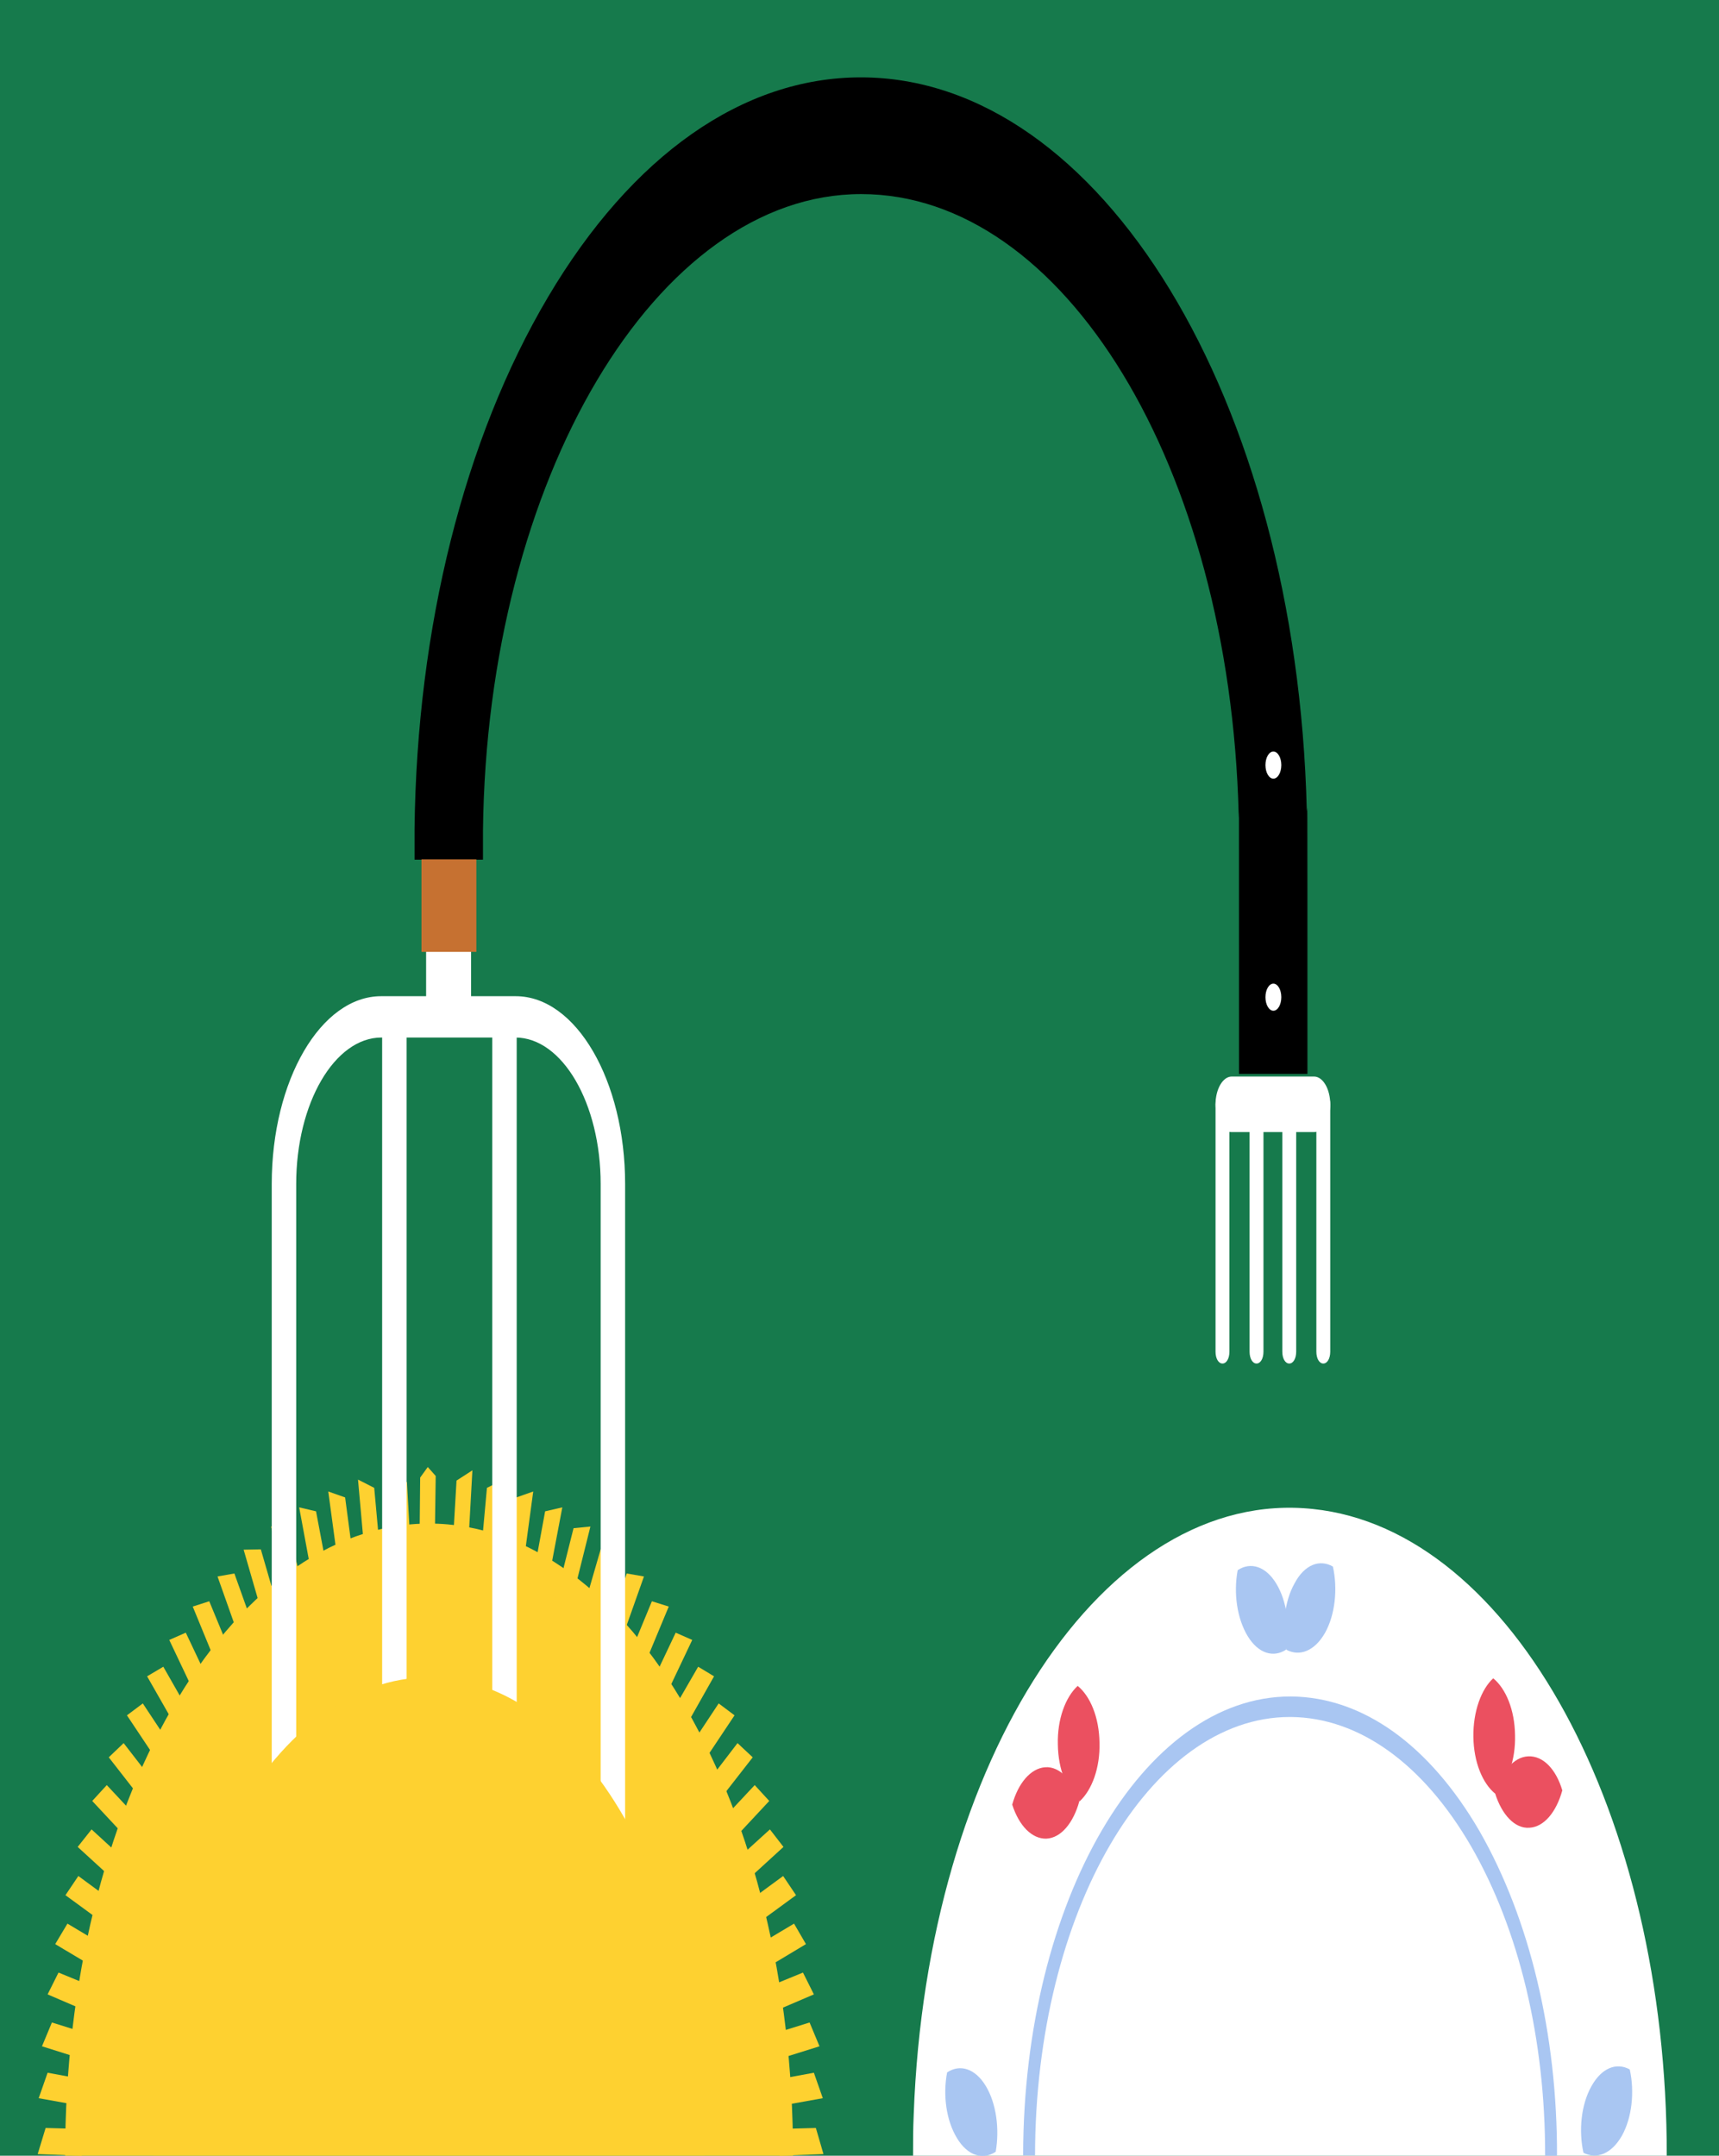
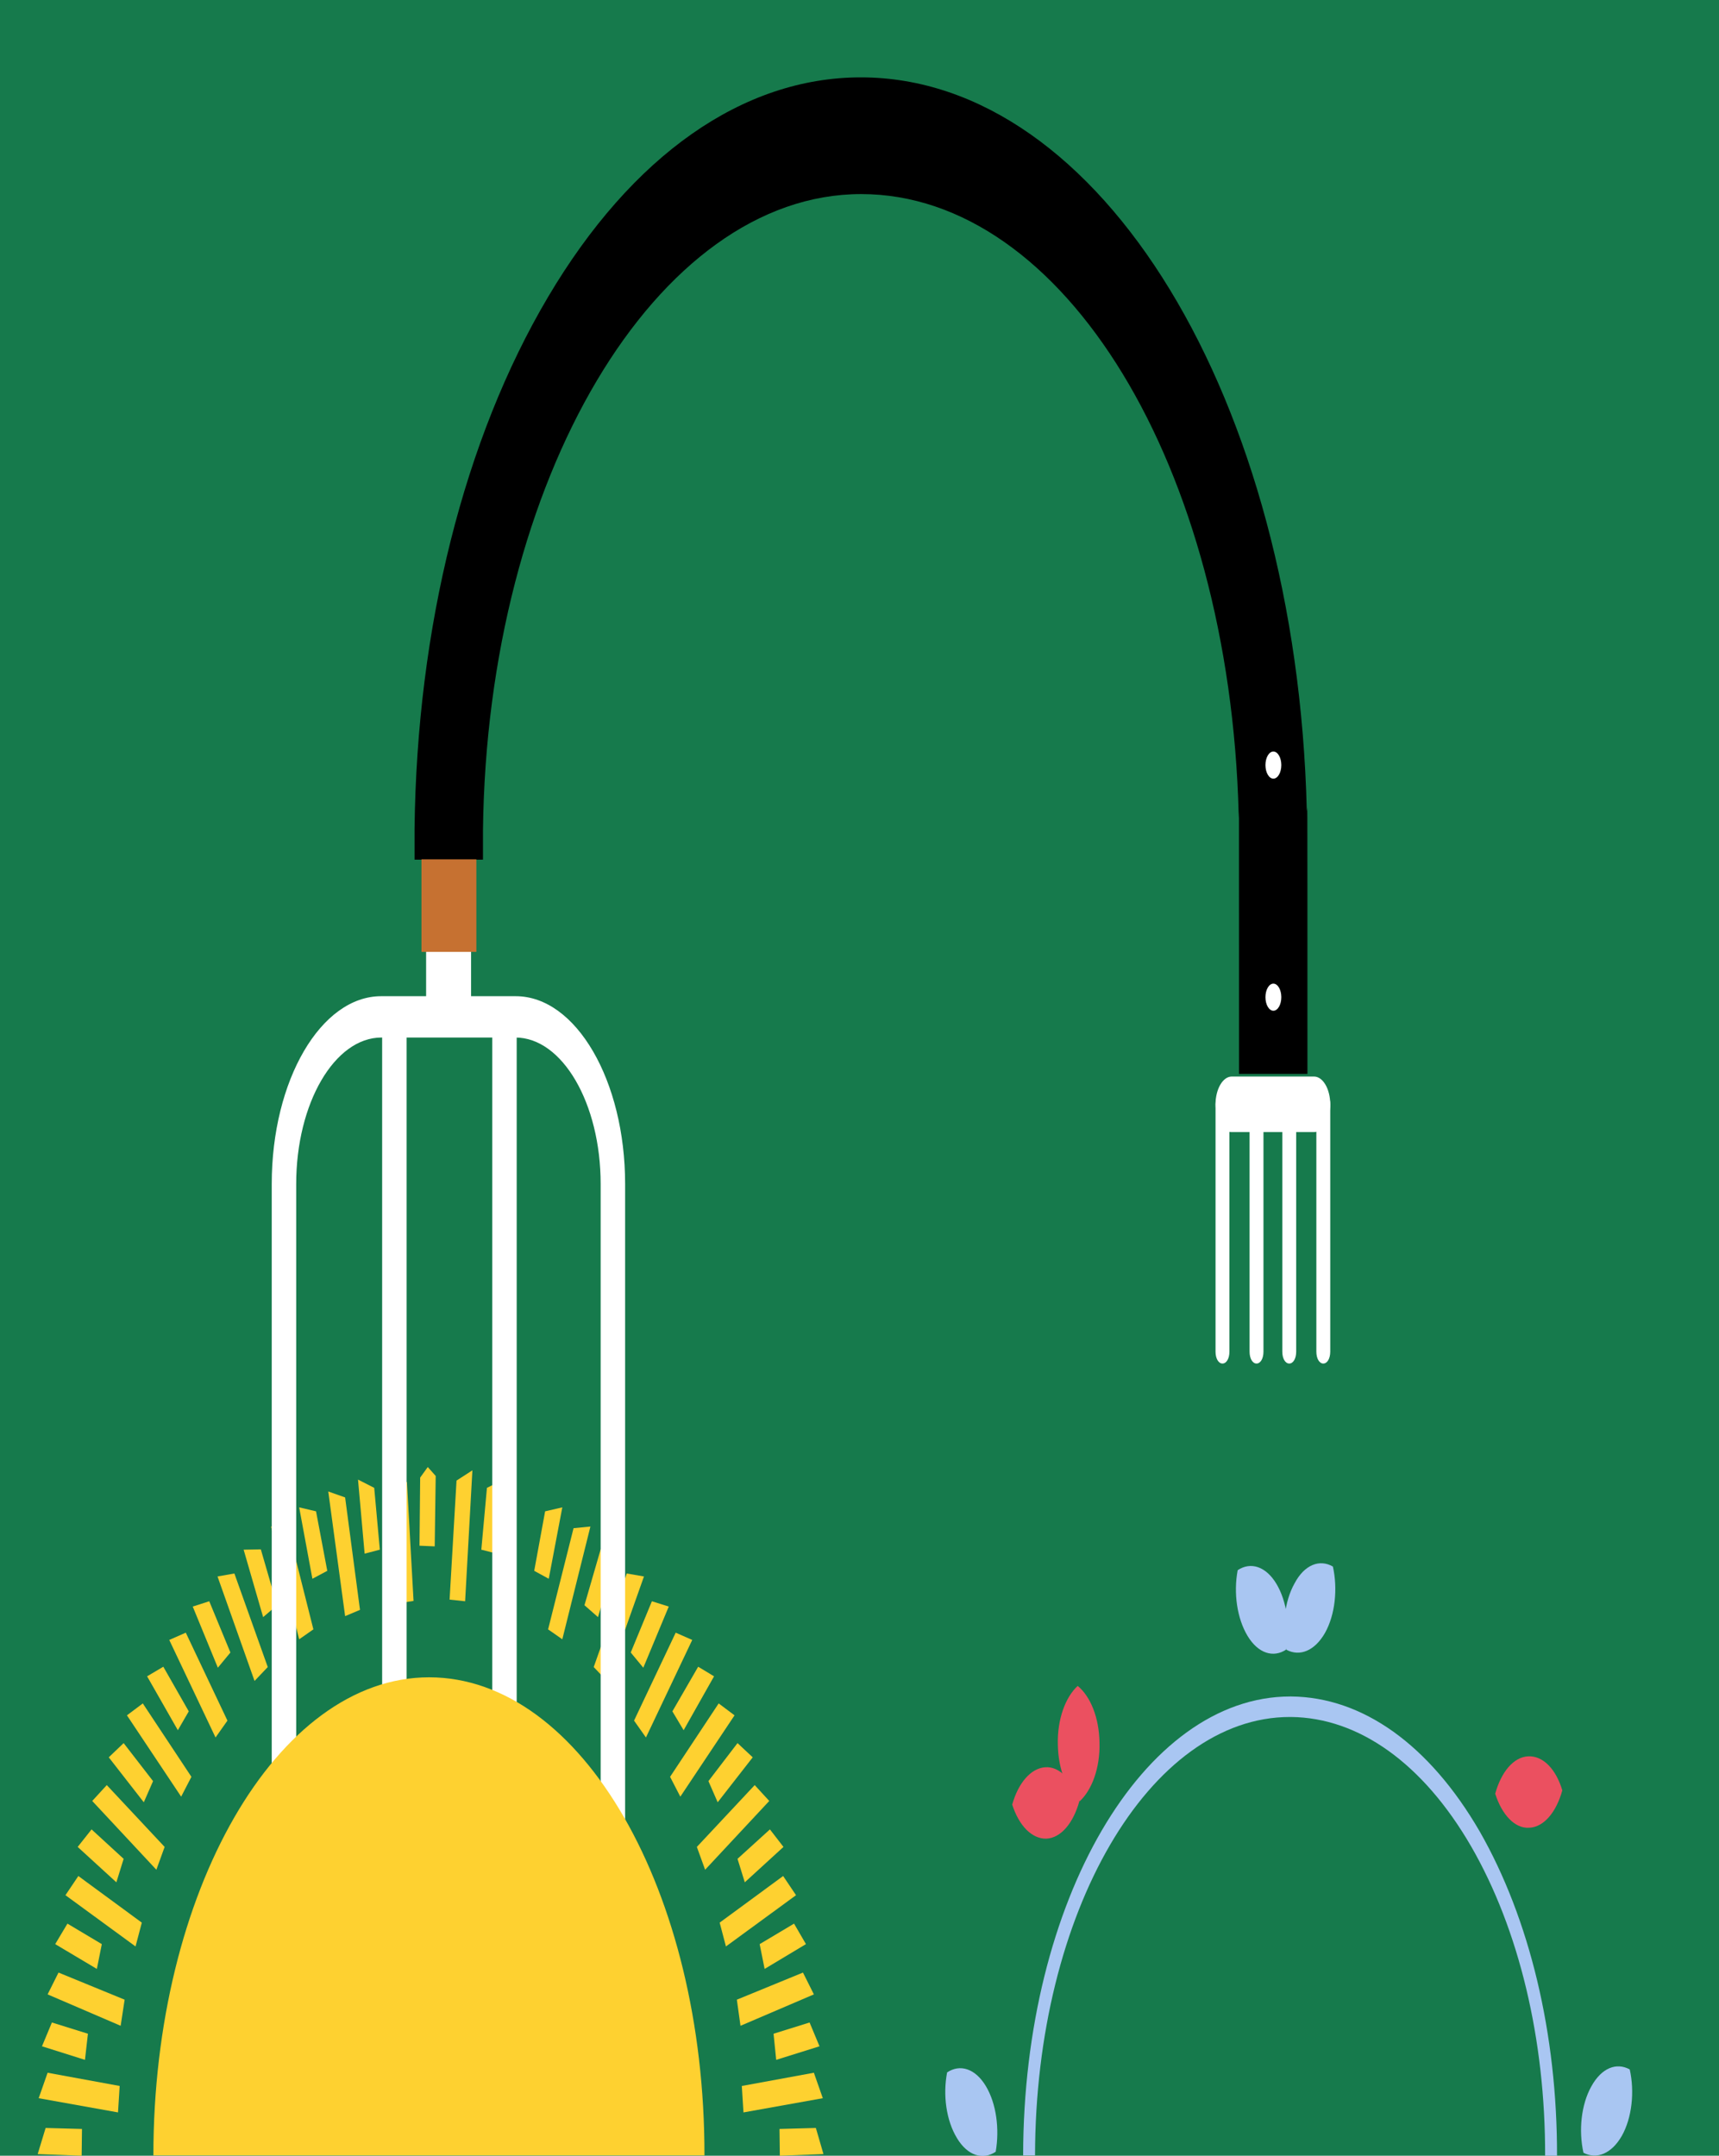
<svg xmlns="http://www.w3.org/2000/svg" version="1.1" id="Calque_1" x="0px" y="0px" width="520px" height="100%" viewBox="0 0 520 652" enable-background="new 0 0 520 652" xml:space="preserve" preserveAspectRatio="none">
  <g id="FONDS">
    <rect x="0" y="0" fill="#167A4C" width="520" height="652" />
  </g>
  <g id="ILLUS">
    <g>
      <path fill="#FFFFFF" d="M398.2,334c0-2.1,0.9-3.6,2.1-3.6l0,0c1.2,0,2.1,1.5,2.1,3.6v74.8c0,2.1-0.9,3.6-2.1,3.6l0,0    c-1.2,0-2.1-1.5-2.1-3.6V334z" />
      <path fill="#FFFFFF" d="M387.9,334c0-2.1,0.9-3.6,2.1-3.6l0,0c1.2,0,2.1,1.5,2.1,3.6v74.8c0,2.1-0.9,3.6-2.1,3.6l0,0    c-1.2,0-2.1-1.5-2.1-3.6V334z" />
      <path fill="#FFFFFF" d="M378,334c0-2.1,0.9-3.6,2.1-3.6l0,0c1.2,0,2.1,1.5,2.1,3.6v74.8c0,2.1-0.9,3.6-2.1,3.6l0,0    c-1.2,0-2.1-1.5-2.1-3.6V334z" />
      <path fill="#FFFFFF" d="M367.7,334c0-2.1,0.9-3.6,2.1-3.6l0,0c1.2,0,2.1,1.5,2.1,3.6v74.8c0,2.1-0.9,3.6-2.1,3.6l0,0    c-1.2,0-2.1-1.5-2.1-3.6V334z" />
      <path fill="#FFFFFF" d="M367.7,334c0-4.6,2.2-8.4,4.9-8.4h24.9c2.7,0,4.9,3.8,4.9,8.4l0,0c0,4.6-2.2,8.4-4.9,8.4h-24.9    C369.9,342.5,367.7,338.7,367.7,334L367.7,334z" />
    </g>
    <path d="M395.5,324.8h-20.7c0-110,0-70.9-0.1-78.6C372,141,321.8,58.7,260.5,58.7c-61.9,0-113.2,86.3-114.4,192.5   c0,3.4,0,6.7,0,8.8h-20.7c0-1.9,0-7.7,0-9.3c0.7-60.9,15-118,40.4-160.9c25.4-42.9,59-66.4,94.6-66.4   c72.5,0,131.8,97.3,134.9,221.5C395.5,248.6,395.5,222,395.5,324.8z" />
    <rect x="128.9" y="287.2" fill="#FFFFFF" width="13.6" height="20.2" />
    <rect x="127.5" y="259.9" fill="#C67131" width="16.6" height="28" />
    <ellipse fill="#FFFFFF" cx="385.2" cy="301.6" rx="2.4" ry="4.1" />
    <ellipse fill="#FFFFFF" cx="385.2" cy="231.4" rx="2.4" ry="4.1" />
-     <path fill="#FED130" d="M129.8,460.8C69,460.8,19.7,546.5,19.7,652h220.2C239.9,546.5,190.6,460.8,129.8,460.8z" />
    <g>
      <polygon fill="#FED130" points="140.7,484.3 136,483.8 138.1,447.8 142.9,444.7   " />
      <polygon fill="#FED130" points="150.3,469.9 145.6,468.7 147.3,450 152.3,447.5   " />
      <polygon fill="#FED130" points="131.5,467.7 126.9,467.5 127.1,446.9 129.4,443.7 131.8,446.4   " />
-       <polygon fill="#FED130" points="156.2,488.8 151.6,486.9 156.2,452.9 161.3,451.1   " />
      <polygon fill="#FED130" points="166,477.5 161.6,475.1 164.9,457.1 170.1,455.9   " />
      <polygon fill="#FED130" points="170.1,495.8 165.8,492.8 173.5,462.2 178.6,461.7   " />
      <polygon fill="#FED130" points="180.9,489.1 176.8,485.5 181.7,468.6 186.9,468.7   " />
      <polygon fill="#FED130" points="183.6,508.4 179.6,504.2 189.6,475.9 194.8,476.8   " />
      <polygon fill="#FED130" points="194.6,504.4 190.8,499.8 197.2,484.3 202.3,485.9   " />
      <polygon fill="#FED130" points="195.4,525.5 191.8,520.4 204.4,493.8 209.4,496   " />
      <polygon fill="#FED130" points="206.8,523.3 203.4,517.6 211.2,504.1 216,507   " />
      <polygon fill="#FED130" points="205.8,543.4 202.7,537.4 217.4,515.2 222.2,518.8   " />
      <polygon fill="#FED130" points="217.1,545.1 214.3,538.7 223.1,527.2 227.7,531.5   " />
      <polygon fill="#FED130" points="213.3,565.5 210.8,558.6 228.3,539.9 232.7,544.7   " />
      <polygon fill="#FED130" points="225.3,569.3 223.1,562.2 232.9,553.3 237,558.6   " />
      <polygon fill="#FED130" points="219.6,588.7 217.7,581.5 236.9,567.4 240.8,573.2   " />
      <polygon fill="#FED130" points="231.3,595.5 229.8,588 240.2,581.8 243.8,588   " />
      <polygon fill="#FED130" points="224,612.7 222.9,604.8 242.9,596.6 246.2,603.2   " />
      <polygon fill="#FED130" points="234.8,623 234,615.1 244.9,611.7 247.9,618.9   " />
      <polygon fill="#FED130" points="224.9,638.9 224.4,630.9 246.2,626.9 248.9,634.6   " />
      <polygon fill="#FED130" points="235.9,652 235.8,643.9 246.8,643.6 249.1,651.5   " />
    </g>
    <g>
      <polygon fill="#FED130" points="120.5,484.9 125.1,484.2 123.1,448.3 118.3,445.2   " />
      <polygon fill="#FED130" points="110.3,469.9 114.9,468.7 113.2,450 108.3,447.5   " />
      <polygon fill="#FED130" points="104.4,488.8 108.9,486.9 104.4,452.9 99.3,451.1   " />
      <polygon fill="#FED130" points="94.5,477.5 99,475.1 95.6,457.1 90.5,455.9   " />
      <polygon fill="#FED130" points="90.5,495.8 94.8,492.8 87.1,462.2 82,461.7   " />
      <polygon fill="#FED130" points="79.6,489.1 83.8,485.5 78.9,468.6 73.7,468.7   " />
      <polygon fill="#FED130" points="77,508.4 81,504.2 70.9,475.9 65.8,476.8   " />
      <polygon fill="#FED130" points="65.9,504.4 69.7,499.8 63.3,484.3 58.3,485.9   " />
      <polygon fill="#FED130" points="65.2,525.5 68.8,520.4 56.2,493.8 51.2,496   " />
      <polygon fill="#FED130" points="53.8,523.3 57.1,517.6 49.4,504.1 44.5,507   " />
      <polygon fill="#FED130" points="54.8,543.4 57.9,537.4 43.2,515.2 38.4,518.8   " />
      <polygon fill="#FED130" points="43.5,545.1 46.3,538.7 37.4,527.2 32.9,531.5   " />
      <polygon fill="#FED130" points="47.3,565.5 49.8,558.6 32.3,539.9 27.9,544.7   " />
      <polygon fill="#FED130" points="35.2,569.3 37.4,562.2 27.7,553.3 23.5,558.6   " />
      <polygon fill="#FED130" points="41,588.7 42.9,581.5 23.7,567.4 19.8,573.2   " />
      <polygon fill="#FED130" points="29.3,595.5 30.8,588 20.4,581.8 16.7,588   " />
      <polygon fill="#FED130" points="36.5,612.7 37.7,604.8 17.7,596.6 14.4,603.2   " />
      <polygon fill="#FED130" points="25.7,623 26.6,615.1 15.7,611.7 12.7,618.9   " />
      <polygon fill="#FED130" points="35.7,638.9 36.2,630.9 14.4,626.9 11.7,634.6   " />
      <polygon fill="#FED130" points="24.7,652 24.8,643.9 13.8,643.6 11.4,651.5   " />
    </g>
    <g>
      <path fill="#FFFFFF" d="M189.1,576l-7.4-33.1V358.1c0-24.4-11.6-44.3-25.8-44.3h-40.5c-14.2,0-25.8,19.9-25.8,44.3V537l-7.4,35.5    V358.1c0-31.4,14.9-56.8,33.1-56.8H156c18.3,0,33.1,25.6,33.1,56.8V576z" />
      <rect x="115.6" y="310.7" fill="#FFFFFF" width="7.4" height="214.6" />
      <rect x="148.9" y="310.7" fill="#FFFFFF" width="7.4" height="214.6" />
    </g>
    <path fill="#FED130" d="M129.8,507.3c-46,0-83.4,64.9-83.4,144.6h166.7C213.2,572,175.9,507.3,129.8,507.3z" />
-     <path fill="#FFFFFF" d="M397.2,456.4c-62.8-6.7-116.9,75.3-120.8,183.1c-0.2,4.3-0.2,8.4-0.2,12.5h228   C504.3,549.2,457.7,462.7,397.2,456.4z" />
    <path fill="#A9C6F2" d="M471,652.1h-3.6c0.1-35.3-7.9-68.6-22.4-93.7c-14.5-25-33.9-38.9-54.5-39.1c-0.1,0-0.2,0-0.3,0   c-42.4,0-77,59-77.1,132.6h-3.6c0.1-77,36.4-138.8,80.8-138.8c0.1,0,0.2,0,0.3,0c21.6,0.2,41.8,14.6,57,40.8   C462.7,580.3,471.1,615.1,471,652.1z" />
    <g>
      <path fill="#A9C6F2" d="M377.4,494.8c3.2,5.3,7.8,6.7,11.7,4.1c1.2-6.9,0.2-14.6-3-19.9c-3.2-5.3-7.8-6.7-11.7-4.1    C373.1,481.8,374.2,489.5,377.4,494.8z" />
      <path fill="#A9C6F2" d="M391.6,478.9c-3.1,5.5-3.9,13.4-2.4,20.1c4,2.1,8.5,0.3,11.6-5.1c3.1-5.5,3.9-13.4,2.4-20.1    C399.2,471.5,394.6,473.2,391.6,478.9z" />
    </g>
    <g>
      <path fill="#A9C6F2" d="M481.4,631c-3.1,5.5-3.9,13.4-2.4,20.1c4,2.1,8.5,0.3,11.6-5.1c3.1-5.5,3.9-13.4,2.4-20.1    C489,623.7,484.5,625.4,481.4,631z" />
    </g>
    <g>
      <path fill="#A9C6F2" d="M289.5,646.7c3.2,5.3,7.8,6.7,11.7,4.1c1.2-6.9,0.2-14.6-3-19.9c-3.2-5.3-7.8-6.7-11.7-4.1    C285.2,633.6,286.2,641.3,289.5,646.7z" />
    </g>
    <g>
-       <path fill="#EB5060" d="M445.7,525.3c0.1,7.7,2.8,14.1,6.6,17.2c3.7-3.4,6.2-10.1,6-17.7c-0.1-7.7-2.8-14.1-6.6-17.2    C448.1,510.9,445.6,517.6,445.7,525.3z" />
      <path fill="#EB5060" d="M462.3,531.2c-4.5,0.2-8.2,4.8-10,11.3c2,6.3,5.9,10.6,10.3,10.3c4.5-0.2,8.2-4.8,10-11.3    C470.7,535.1,466.8,531,462.3,531.2z" />
    </g>
    <g>
      <path fill="#EB5060" d="M316.5,556.1c4.5-0.2,8.2-4.8,10-11.3c-2-6.3-5.9-10.6-10.3-10.3c-4.4,0.3-8.2,4.8-10,11.3    C308.2,552.1,312.1,556.2,316.5,556.1z" />
      <path fill="#EB5060" d="M320,527.6c0.1,7.7,2.8,14.1,6.6,17.2c3.7-3.4,6.2-10.1,6-17.7c-0.1-7.7-2.8-14.1-6.6-17.2    C322.3,513.3,319.8,520,320,527.6z" />
    </g>
  </g>
</svg>